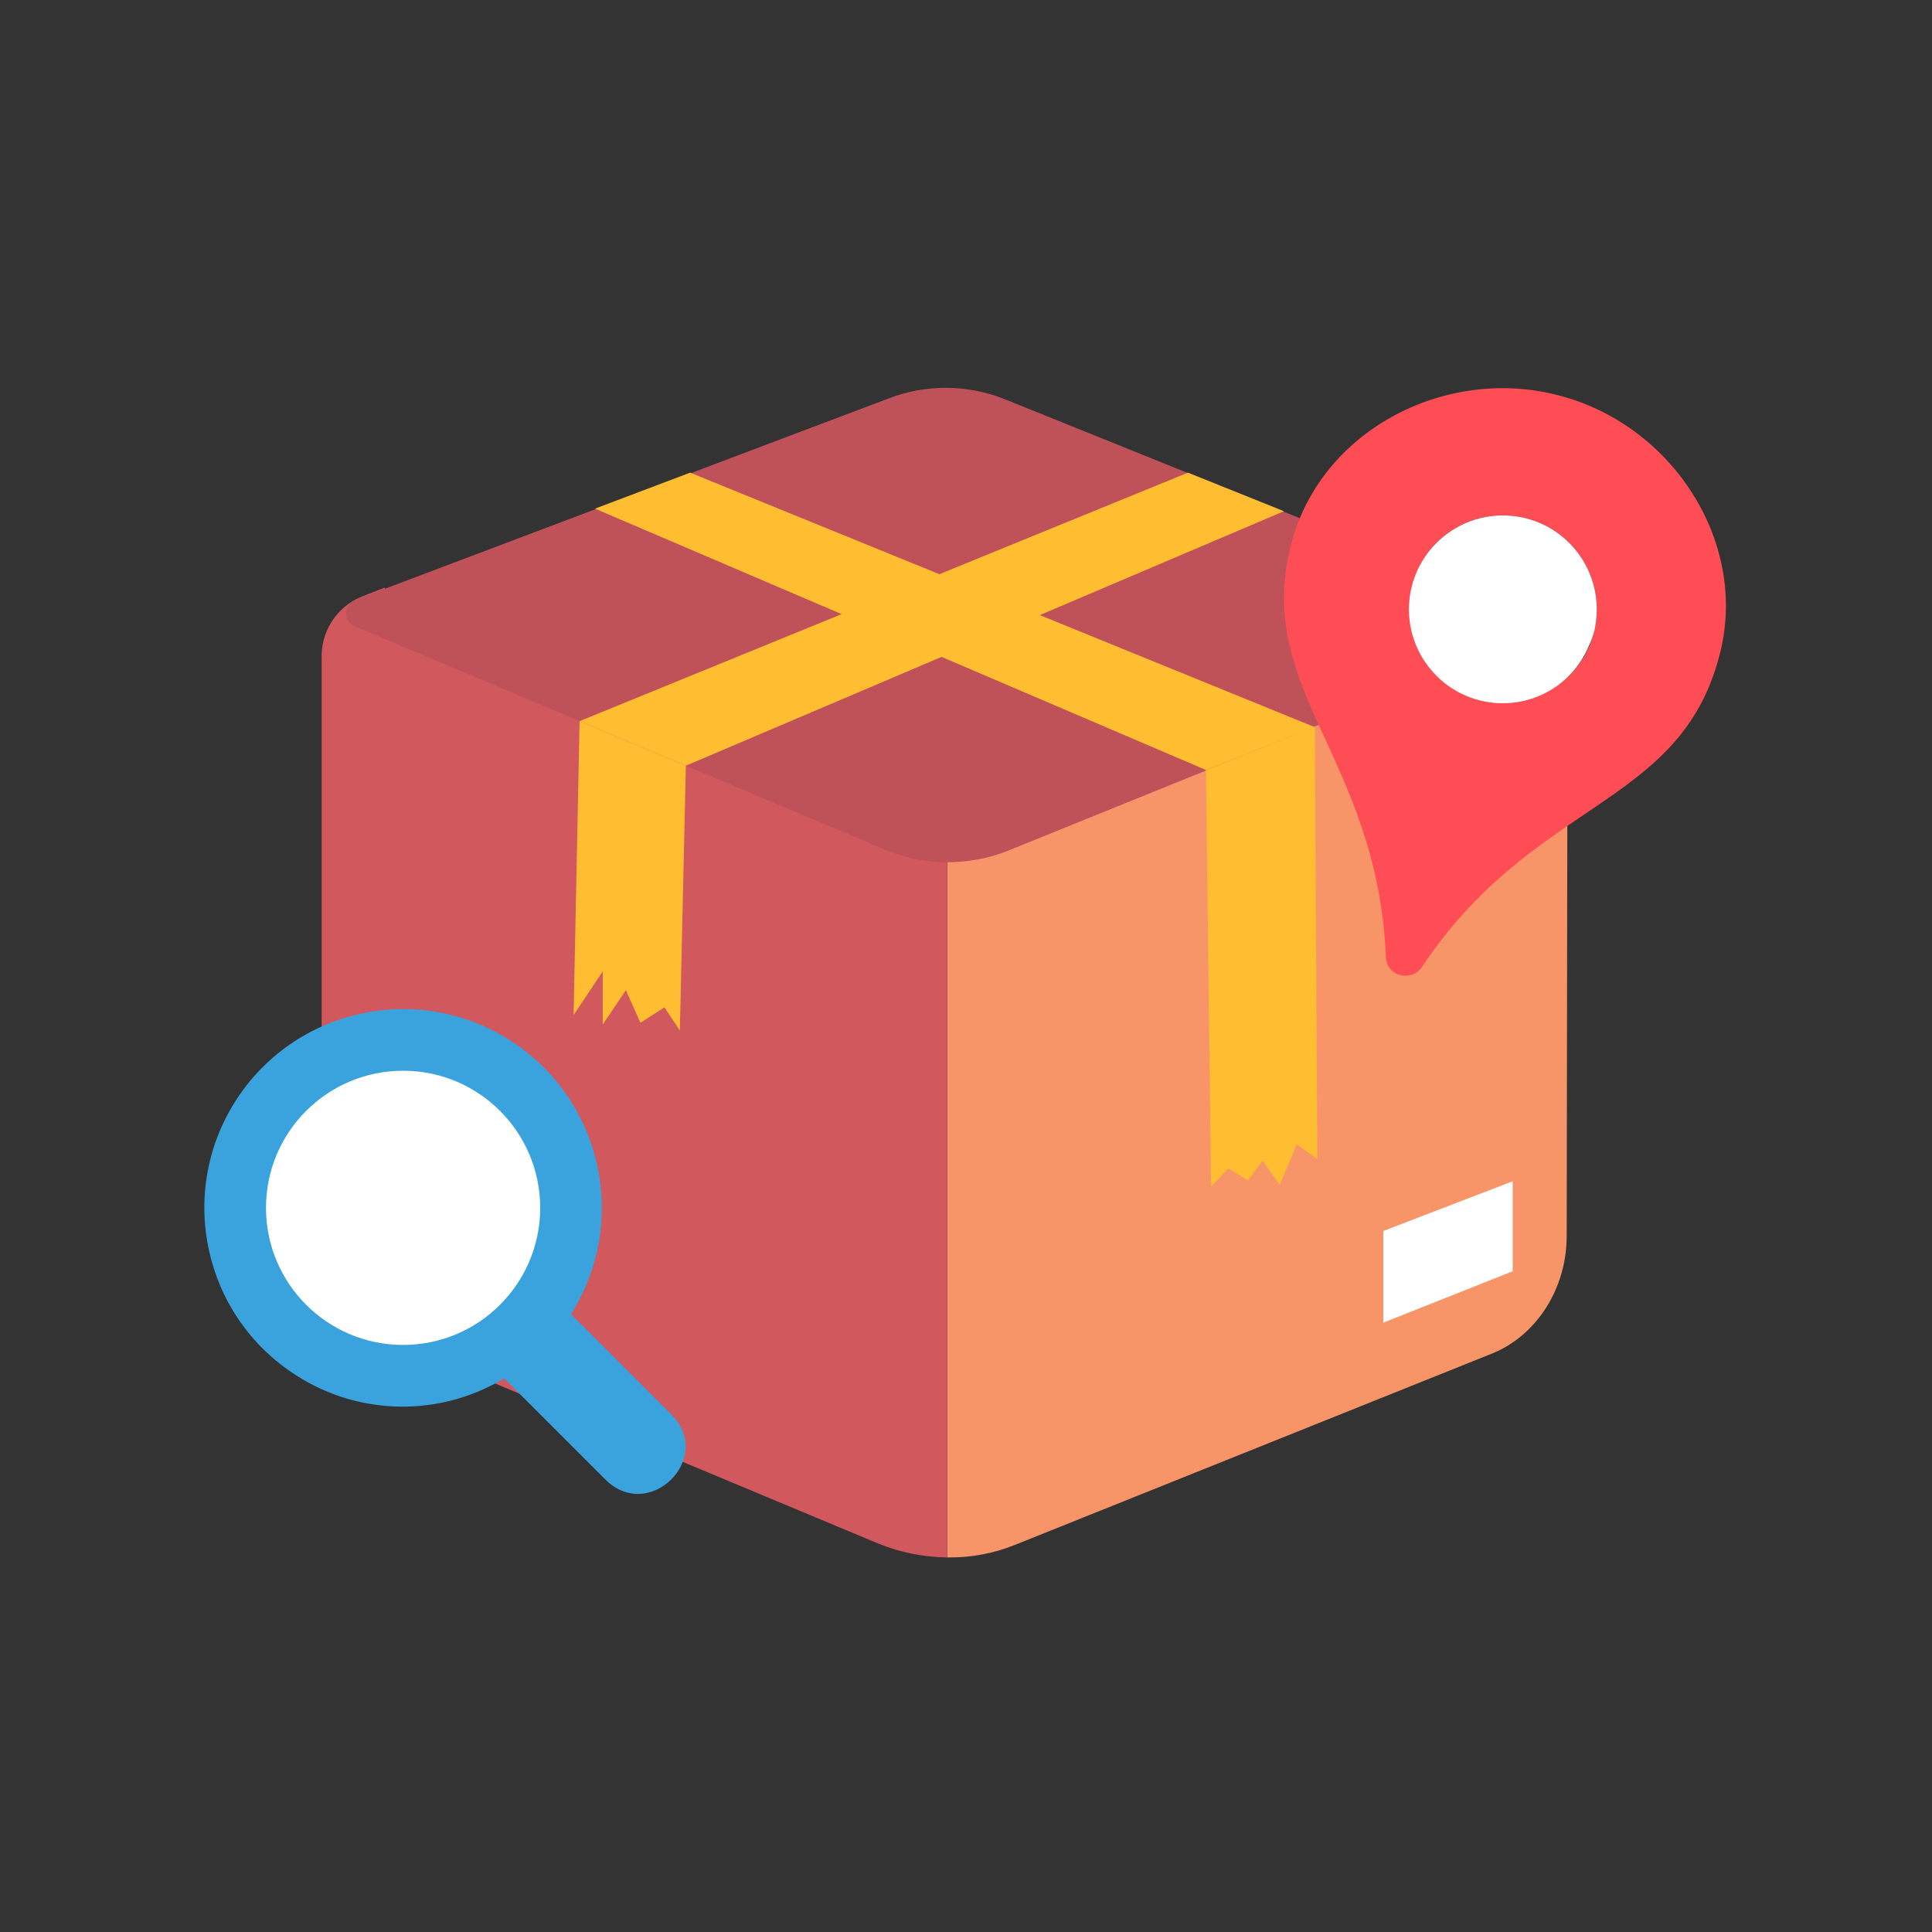
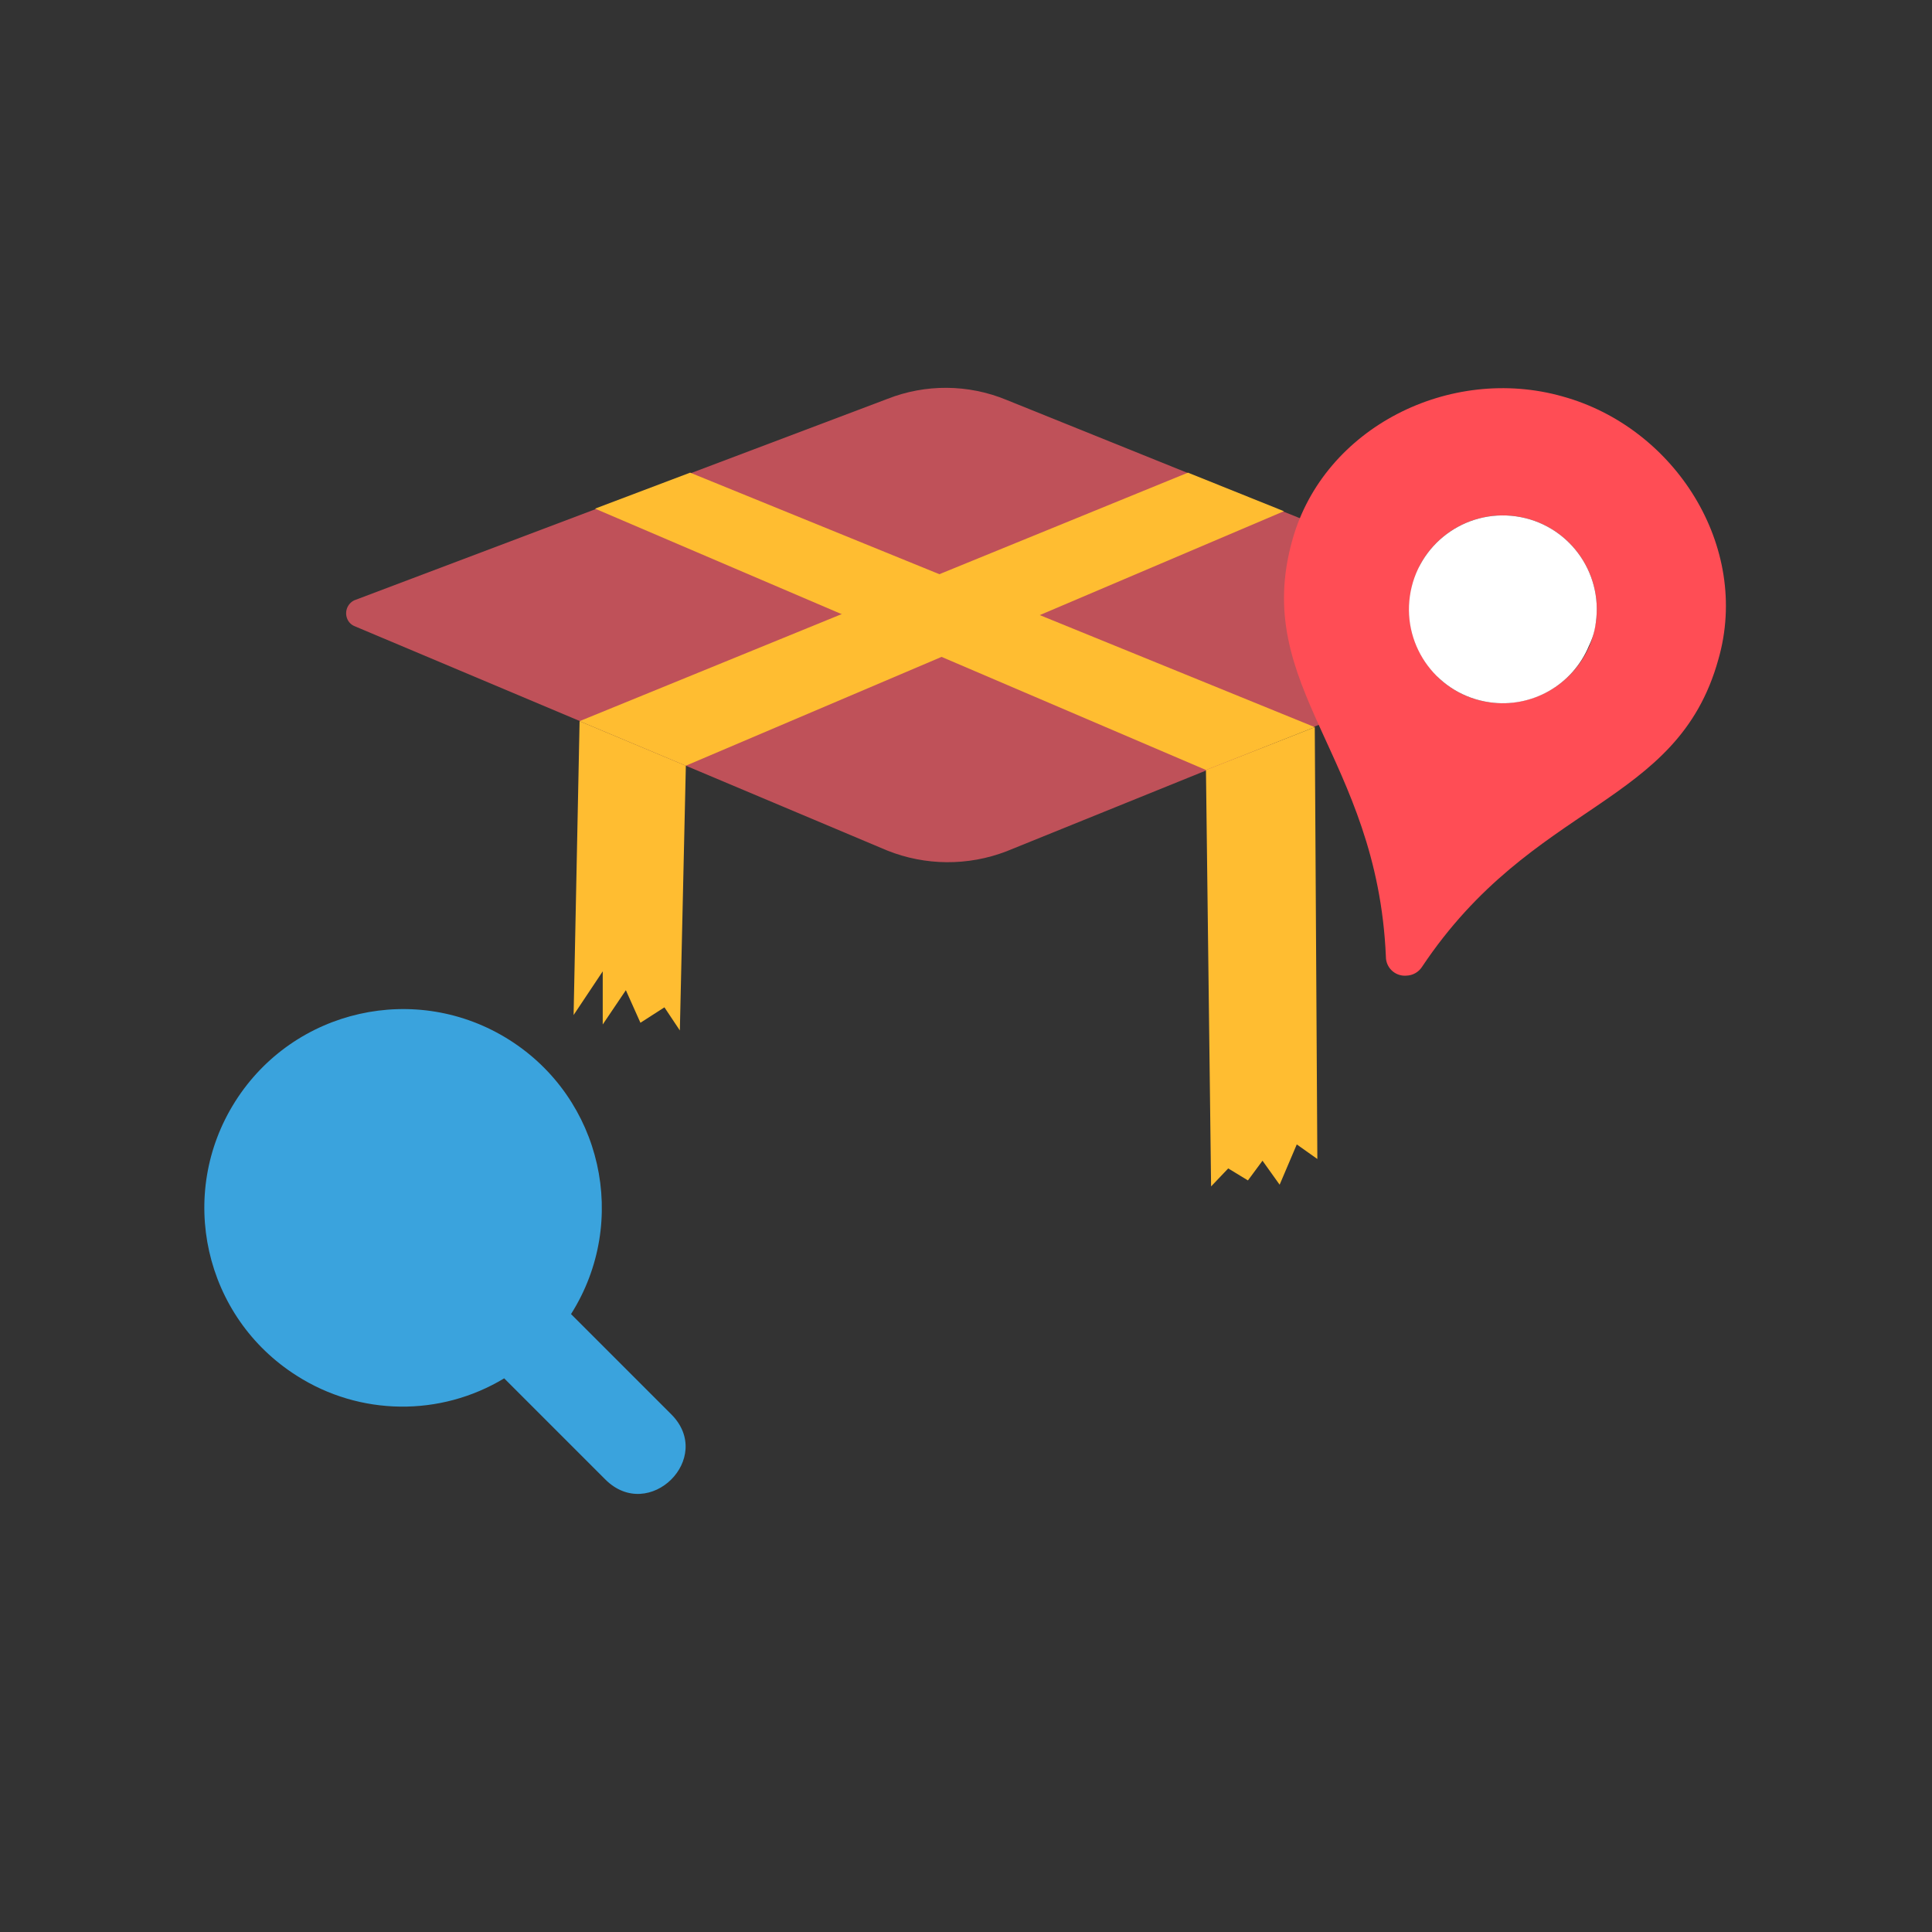
<svg xmlns="http://www.w3.org/2000/svg" viewBox="0 0 300 300" version="1.2" baseProfile="tiny-ps">
  <rect x="0" y="0" width="300" height="300" fill="#333333" stroke="none" />
  <title>Meu Rastreio</title>
-   <path d="M243.274,191.943c0,8.116-4.657,15.434-11.575,18.228l-73.976,29.67c-3.377,1.377-6.998,2.056-10.644,1.996V126.748c3.497-.025,6.963-.655,10.245-1.863l79.964-25.413v-4.79h0c3.808,1.64,6.233,5.435,6.12,9.58l-.133,87.681Z" fill="#f79568" />
-   <path d="M56.071,92.686l3.725-1.464-1.996,7.052,79.032,26.477c3.249,1.337,6.731,2.016,10.245,1.996v115.089c-3.65-.038-7.26-.76-10.644-2.129l-75.174-31.4c-7.016-3.265-11.449-10.358-11.309-18.095V102.399c-.21-4.204,2.238-8.088,6.12-9.713Z" fill="#d1585d" />
  <path d="M55.007,97.21l82.758,34.859c5.928,2.371,12.533,2.419,18.494,.133l81.826-33.13c1.087-.528,1.558-1.824,1.064-2.927-.208-.476-.588-.856-1.064-1.064l-81.826-32.997c-5.915-2.438-12.545-2.485-18.494-.133l-82.758,31.267c-1.087,.528-1.558,1.824-1.064,2.927,.208,.476,.588,.856,1.064,1.064Z" fill="#bf5159" />
  <polygon points="89.999 111.979 184.466 73.394 199.368 79.381 106.498 118.897 89.999 111.979" fill="#ffbd31" />
  <polygon points="106.498 118.897 105.567 160.01 103.172 156.418 99.446 158.813 97.184 153.757 93.592 159.079 93.592 150.83 89.068 157.615 89.999 111.979 106.498 118.897" fill="#ffbd31" />
  <polygon points="187.26 119.563 188.058 184.226 190.719 181.431 193.779 183.294 196.041 180.234 198.702 183.959 201.363 177.706 204.557 179.968 204.157 112.91 187.26 119.563" fill="#ffbd31" />
-   <polygon points="214.802 205.381 234.892 197.398 234.892 183.427 214.802 191.144 214.802 205.381" fill="#fff" />
  <polygon points="204.157 112.91 107.163 73.394 92.394 78.982 187.26 119.563 204.157 112.91" fill="#ffbd31" />
  <path d="M242.609,61.552c-17.43-4.923-36.988,4.79-41.911,22.22-6.519,23.018,13.172,33.529,14.503,64.796-.001,1.622,1.314,2.938,2.936,2.938,.086,0,.171-.004,.257-.011,.967-.027,1.861-.524,2.395-1.331,17.297-25.945,39.649-24.747,46.036-47.765,5.056-17.563-6.786-36.057-24.215-40.847Zm-11.309,47.499c-7.973-1.139-13.512-8.526-12.373-16.498,1.139-7.973,8.526-13.512,16.498-12.373s13.512,8.525,12.373,16.498c-.159,.945-.381,1.879-.665,2.794-2.363,6.524-8.958,10.514-15.833,9.58Z" fill="#ff4d55" />
  <path d="M231.3,109.052c-7.973-1.139-13.512-8.526-12.373-16.498,1.139-7.973,8.526-13.512,16.498-12.373s13.512,8.525,12.373,16.498c-.151,1.249-.51,2.463-1.064,3.592-2.538,6.106-8.888,9.719-15.434,8.781Z" fill="#fff" />
  <path d="M104.236,219.617l-15.567-15.567c9.112-14.402,4.823-33.465-9.58-42.576-14.402-9.112-33.465-4.823-42.576,9.58-9.112,14.402-4.823,33.465,9.58,42.576,9.784,6.242,22.262,6.397,32.198,.399l15.7,15.7c6.786,6.786,17.03-3.326,10.245-10.112Z" fill="#3aa3dd" />
-   <circle cx="62.591" cy="187.552" r="21.288" fill="#fff" />
</svg>